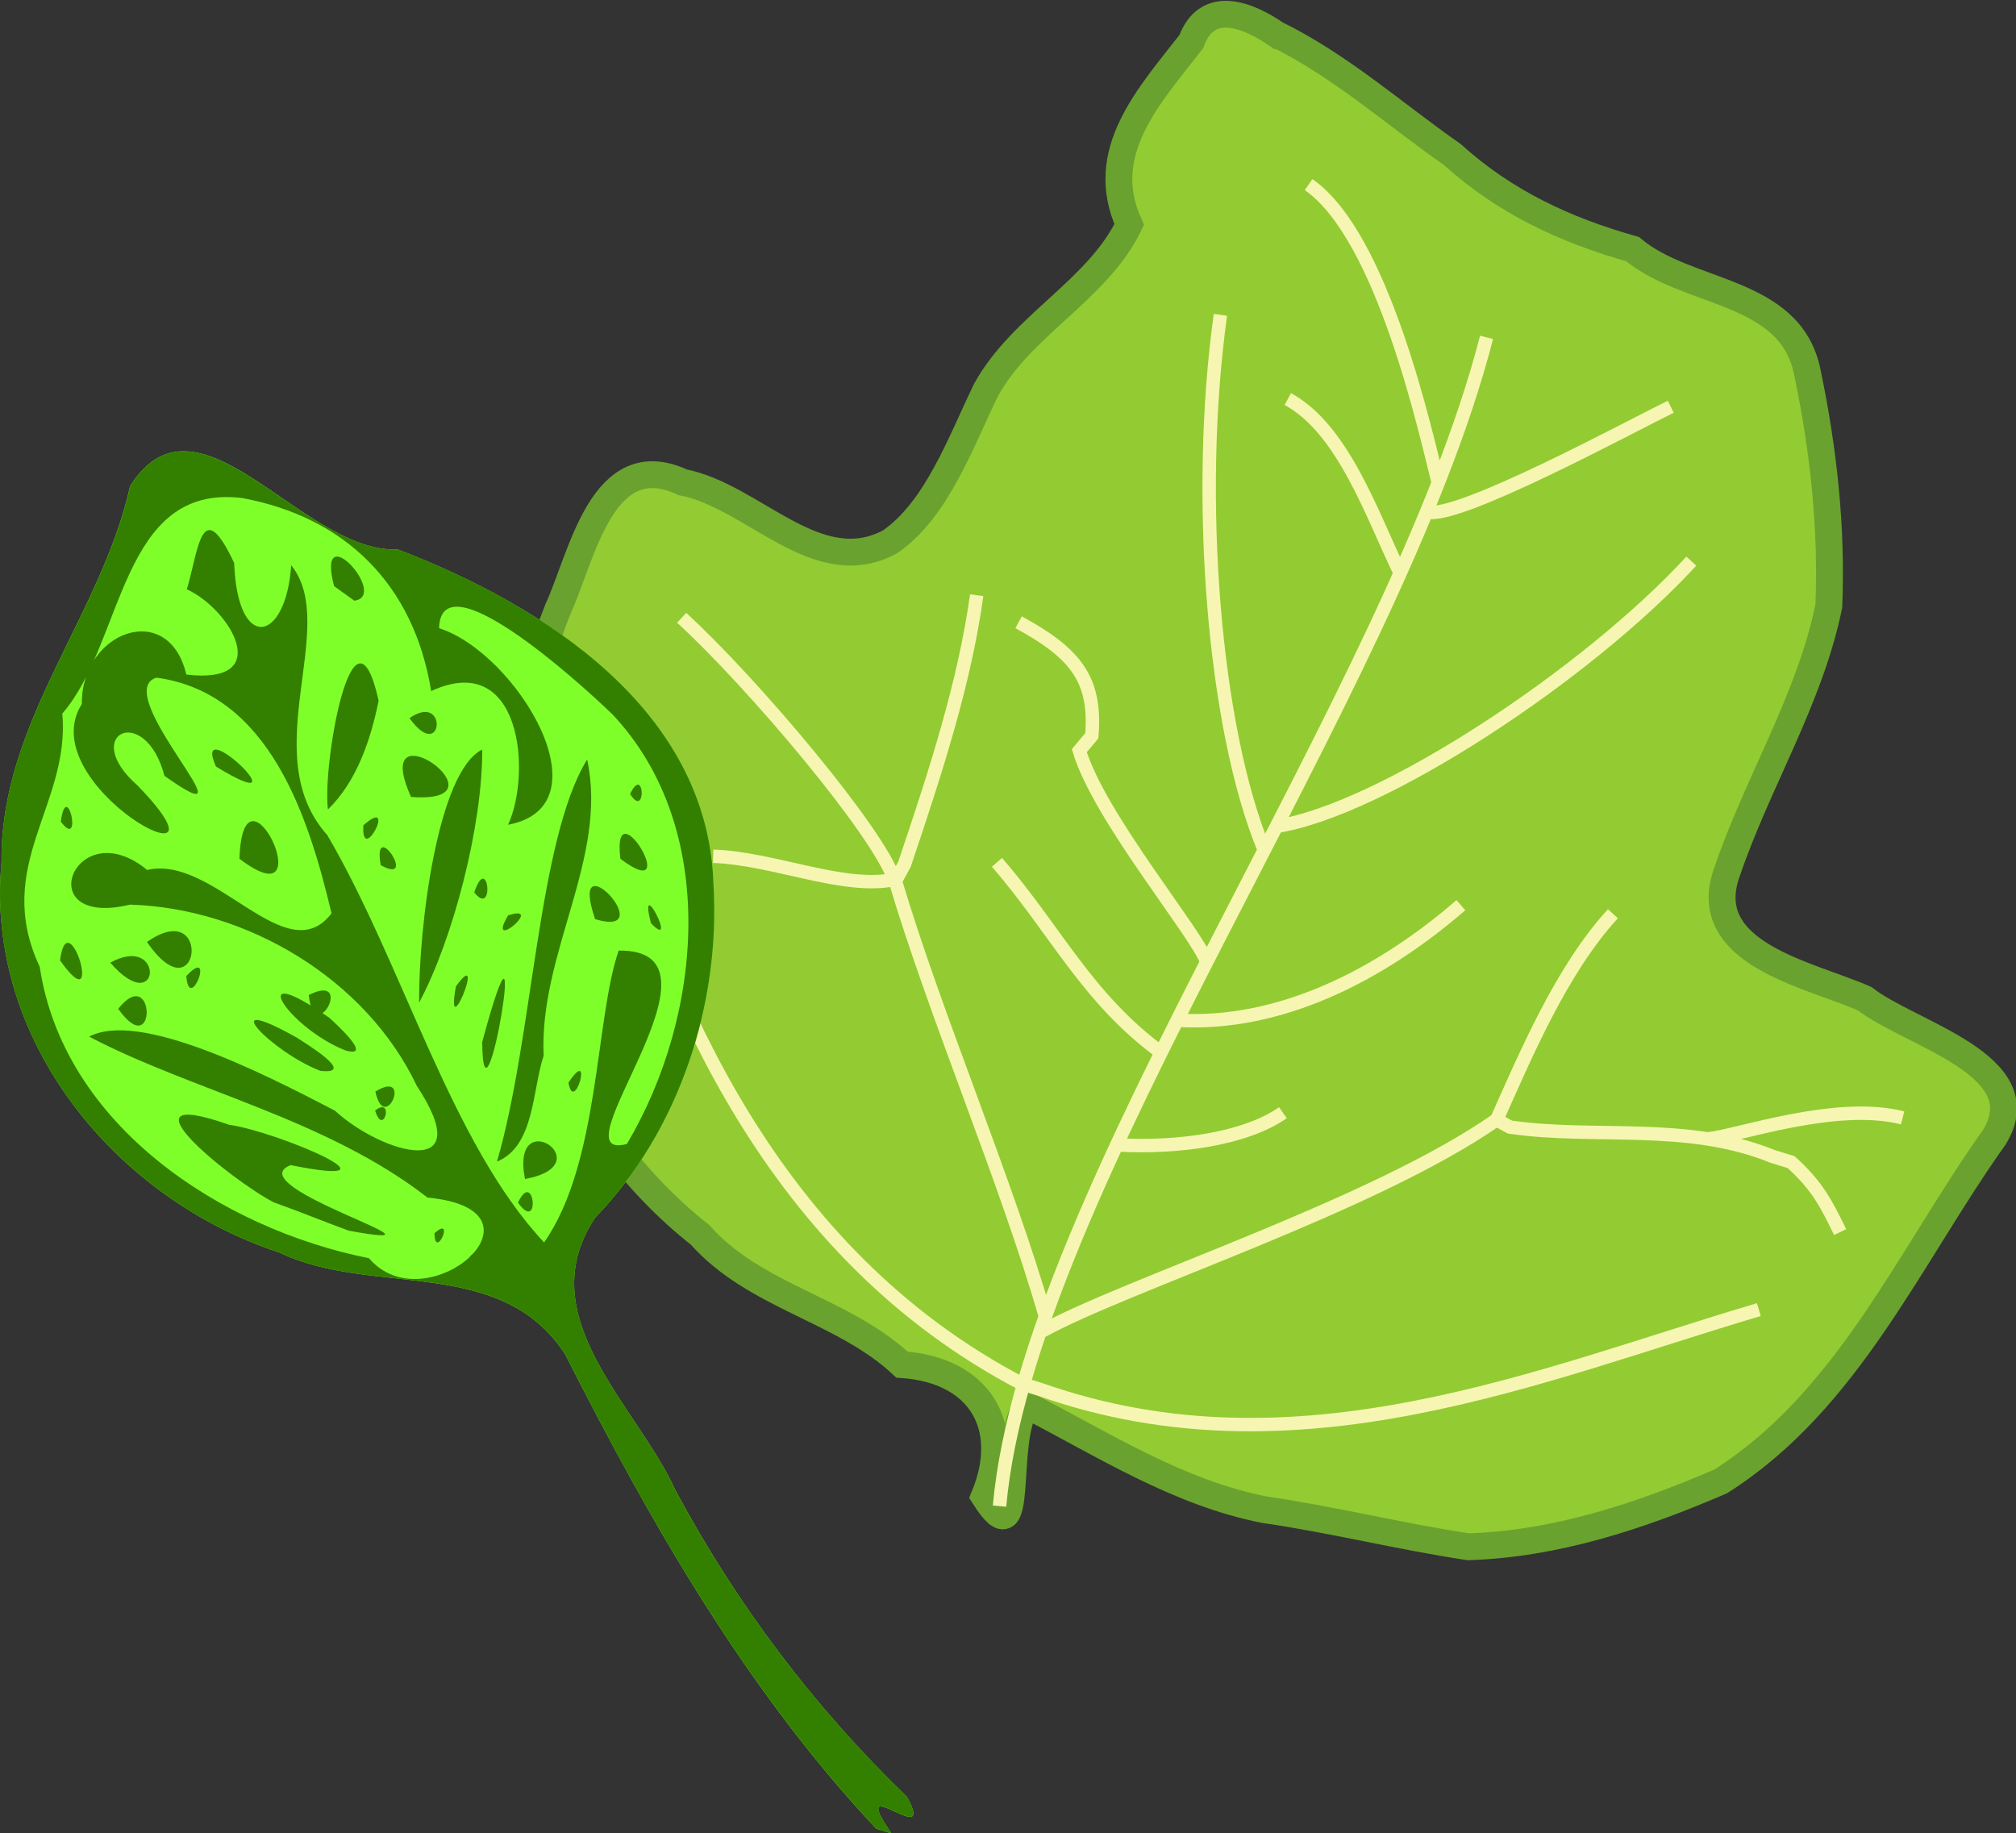
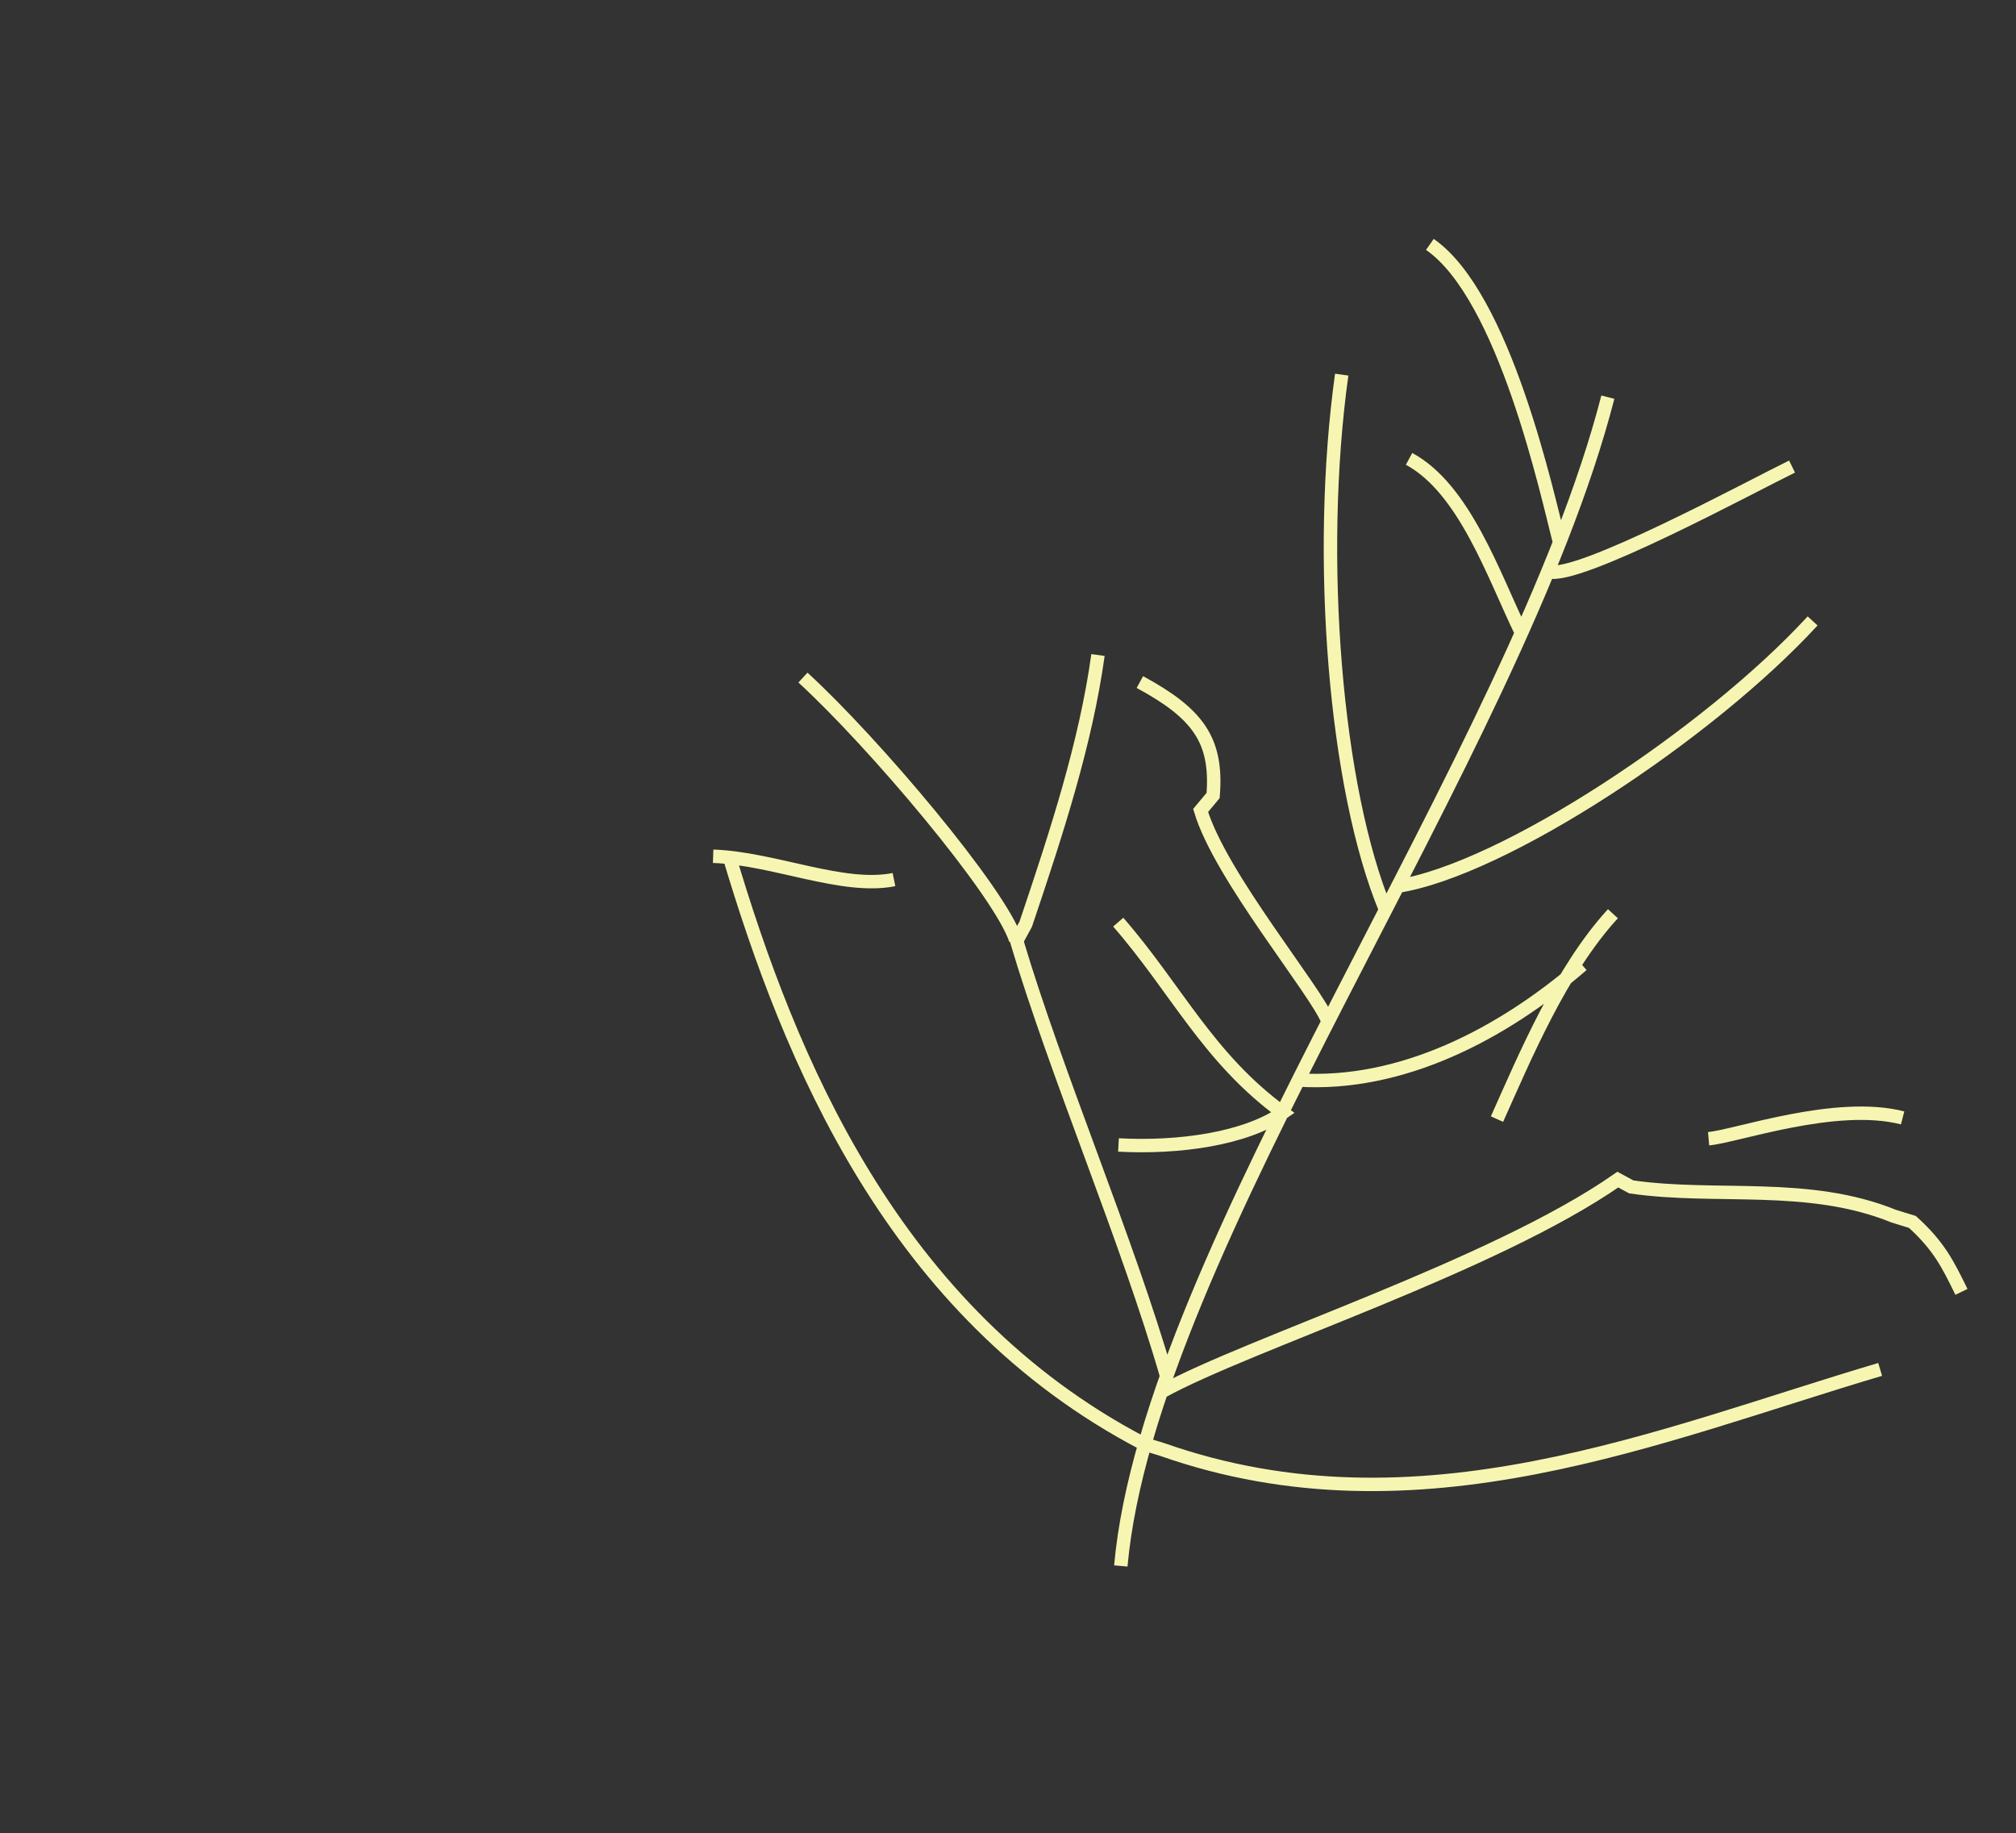
<svg xmlns="http://www.w3.org/2000/svg" version="1.1" viewBox="0 0 751.21 683.07">
  <rect x="0" y="0" width="751.21" height="683.07" fill="#333333" stroke="none" />
  <g transform="translate(1170.9 110.24)">
    <g transform="matrix(.485 .116 -.116 .484 -768.41 224.67)">
-       <path d="m-8.166-663.76c52.456 11.903 99.757 37.593 149.02 57.032 46.544 25.502 95.317 35.371 147.38 37.453 48.389 24.253 121.66 0.965 148.49 59.279 25.115 53.21 44.872 108.4 56.315 166.42 2.344 71.351-21.038 140.39-27.618 210.71-7.866 65.712 78.062 60.777 122.14 68.99 38.982 17.939 137.94 17.827 118.23 78.268-40.765 101.3-60.286 217.24-138.96 298.3-52.178 39.122-108.89 74.302-171.94 91.497-51.372 4.442-103.47 3.827-154.9 8.551-65.537 2.539-127.76-19.257-190.5-34.768-12.622 28.996 27.247 115.2-15.093 73.989 8.939-56.624-25.507-91.384-82.728-81.776-52.934-30.041-118.76-23.738-169.4-59.355-57.491-26.509-106.36-69.684-147.27-117.37-20.702-50.089-58.981-95.119-66.122-149.42-5.591-53.937-6.378-110.02 1.181-163.9 8.449-42.085 3.256-127.67 68.565-114.2 53.793-2.37 114.63 48.554 160.94 7.368 28.587-31.678 34.114-85.277 43.481-127.68 14.807-53.461 63.57-91.784 75.195-145.14-36.751-47.121-7.688-97.56 13.253-144.04 4.065-34.617 37.048-29.072 60.329-20.195z" fill="#93cb33" stroke="#6aa22f" stroke-width="20.07" />
-       <path d="m341.26 87.791c9.322-49.437 20.519-119.4 48.466-169.72m-528.37 100.35c-35.298 16.419-91.152 5.45-135.45 14.507m772.53 32.306c19.743-6.614 85.823-49.828 137.36-48.952m-565.08 156.27c44.513-8.164 91.214-26.575 113.88-52.127m-98.551-22.421c-63.831-26.66-98.769-71.393-152.86-110.07m254.97-352.55c-17.429-33.008-83.07-170.39-146.55-195.21m134.02 266.68c-30.292-37.089-66.305-94.704-111.79-106.9m120.89 57.829c22.352 1.818 133.4-98.054 158.75-118.92m-218.1 393.61c-57.587-79.129-111.78-244.34-125.16-382.12m129.41 362.88c74.163-30.311 200.2-165.68 255.66-265.55m-282.58 375.78c-13.148-19.504-103.53-86.897-129.1-131.2l6.46-13.058c-6.365-41.065-25.341-57.082-72.97-69.853m184.59 262.15c75.585-13.319 139.68-68.282 186.08-133.18m-416.01 80.384c-19.527-32.039-137.66-119.16-200.26-153.93m386.29 445.86c-52.225-92.38-132.65-200.37-185.16-291.36l3.7-13.798c6.586-73.154 12.065-142.18 5.623-208.52m175.06 524.94c53.756-49.172 219.07-148.98 294.04-233.5l11.039 2.96c63.964-5.809 127.59-34.803 195.86-24.393l14.538 0.94c23.355 12.846 32.917 24.319 47.794 42.396m-45.556 70.611c-148.27 85.567-305.83 204.27-507.66 183.35l-14.538-0.94c-204.97-51.579-324.68-219.04-404.23-356.87m408.88 449.81c-34.452-235.27 145.63-657.59 150.36-935.85" color="#000000" fill="none" stroke="#f6f6b2" stroke-width="10.035" />
+       <path d="m341.26 87.791c9.322-49.437 20.519-119.4 48.466-169.72m-528.37 100.35c-35.298 16.419-91.152 5.45-135.45 14.507m772.53 32.306c19.743-6.614 85.823-49.828 137.36-48.952m-565.08 156.27c44.513-8.164 91.214-26.575 113.88-52.127c-63.831-26.66-98.769-71.393-152.86-110.07m254.97-352.55c-17.429-33.008-83.07-170.39-146.55-195.21m134.02 266.68c-30.292-37.089-66.305-94.704-111.79-106.9m120.89 57.829c22.352 1.818 133.4-98.054 158.75-118.92m-218.1 393.61c-57.587-79.129-111.78-244.34-125.16-382.12m129.41 362.88c74.163-30.311 200.2-165.68 255.66-265.55m-282.58 375.78c-13.148-19.504-103.53-86.897-129.1-131.2l6.46-13.058c-6.365-41.065-25.341-57.082-72.97-69.853m184.59 262.15c75.585-13.319 139.68-68.282 186.08-133.18m-416.01 80.384c-19.527-32.039-137.66-119.16-200.26-153.93m386.29 445.86c-52.225-92.38-132.65-200.37-185.16-291.36l3.7-13.798c6.586-73.154 12.065-142.18 5.623-208.52m175.06 524.94c53.756-49.172 219.07-148.98 294.04-233.5l11.039 2.96c63.964-5.809 127.59-34.803 195.86-24.393l14.538 0.94c23.355 12.846 32.917 24.319 47.794 42.396m-45.556 70.611c-148.27 85.567-305.83 204.27-507.66 183.35l-14.538-0.94c-204.97-51.579-324.68-219.04-404.23-356.87m408.88 449.81c-34.452-235.27 145.63-657.59 150.36-935.85" color="#000000" fill="none" stroke="#f6f6b2" stroke-width="10.035" />
    </g>
    <g transform="matrix(1.774 .626 -.627 1.774 -759.71 -45.257)">
-       <path d="m-147.96 111.52c-6.365-0.079-11.321 2.421-13.25 10.844 3.176 26.325-8.725 52.619 0.812 78.719 8.607 34.376 43.569 55.354 77.688 54.563 20.277 2.227 41.392-14.142 60.031 0.156 26.997 25.748 55.96 50.791 89.406 68.094l3.188-0.094c-13.128-9.535 10.03 0.573 0.438-7.875-23.152-10.558-44.493-24.688-63.437-41.969-12.859-13.363-38.862-22.785-32.969-45.688 9.898-21.689 9.357-48.046 0.062-70.031-12.513-32.165-50.04-40.879-81.031-41.688-11.451 4.641-28.786-4.881-40.938-5.031z" fill="#7fff2a" />
-       <path d="m66.727 323.88c-33.446-17.303-62.419-42.335-89.416-68.083-18.639-14.298-39.729 2.076-60.006-0.151-34.118 0.792-69.106-20.179-77.713-54.556-9.537-26.099 2.387-52.405-0.789-78.73 5.611-24.501 36.725 1.246 54.174-5.827 30.991 0.809 68.509 9.529 81.022 41.694 9.294 21.985 9.858 48.342-0.04 70.031-5.893 22.902 20.09 32.333 32.949 45.695 18.944 17.28 40.298 31.408 63.45 41.966 9.592 8.448-13.565-1.659-0.437 7.876l-3.194 0.084 6e-5 -8e-5zm-132.37-73.065c15.138 8.707 32.302-21.51 6.925-15.191-24.153-8.046-51.145-4.448-73.801-7.758 7.571-8.176 34.45-4.693 50.753-2.378 11.818 5.035 31.671 3.616 13.689-10.015-16.637-16.717-43.608-21.957-65.525-14.951-17.349 11.23-16.565-13.948 0.919-7.599 11.473-7.357 32.746 10.013 37.288-4.049-10.527-16.308-26.042-37.091-48.258-32.479-8.118 5.985 30.94 24.328 7.987 17.813-8.523-12.537-18.703-2.099-4.353 3.587 27.838 13.919-20.086 7.144-15.83-11.565-4.912-13.566 9.309-25.272 17.571-12.381 17.392-3.913 3.888-15.119-5.524-15.952-0.389-8.051-3.653-18.919 7.094-8.047 6.523 16.526 14.951 11.568 10.808-3.327 13.203 8.188 5.676 37.675 24.532 48.001 22.756 19.224 43.408 49.364 67.39 61.794 5.168-18.508-5.245-45.106-5.33-59.407 22.796-8.437 1.636 44.282 14.295 35.568 5.751-28.849-3.486-64.99-30.969-79.242-9.71-4.445-42.419-17.812-38.146-4.702 15.988-0.514 43.483 21.946 25.86 32.158 1.022-11.216-9.096-33.609-23.193-19.899-10.275-18.815-27.585-26.806-48.025-23.593-23.857 5.261-12.503 34.708-19.375 52.113 7.567 16.494-3.048 33.004 12.498 48.769 14.909 28.061 51.247 36.931 80.717 32.731zm-21.447-4.164c-9.278-1.272-38.182-11.495-13.486-11.546 9.635-1.935 38.523-9.2e-4 14.164 3.481-8.821 7.631 39.792 4.48 15.171 8.415-5.284-0.06-10.564-0.343-15.849-0.35zm40.083-2.507c1.685-4.461 0.841 4.407 0 0zm-8.042-2.328c2.723-4.934 1.91 5.238 0 0zm13.571-11.22c0.76-7.603 6.335 4.481 0 0zm-6.634-6.269c-1.422-25.625-13.64-62.702-9.701-81.032 10.439 16.879 3.769 39.405 11.433 58.188 0.102 7.069 4.309 17.512-1.731 22.844zm6.384 1.411c-7.925-13.384 13.725-7.861 0 0zm-32.514-2.927c2.661-4.067 3.37 4.623 0 0zm-54.691-2.052c3.843-11.13 10.886 7.682 0 0zm41.849-1.738c-10.202-0.242-25.743-7.979-6.547-4.642 1.552 0.409 13.895 2.912 6.547 4.642zm11.638 0.243c5.564-6.837 4.659 7.571 0 0zm-67.551-3.725c-2.576-12.045 12.771 9.074 0 0zm9.539-2.875c8.294-9.311 13.226 7.502 0 0zm49.765 0.892c-12.301-0.407-25.564-10.708-5.158-5.016 1.37 0.594 10.981 4.608 5.158 5.016zm24.932-10.567c-2.919-38.293 7.596 20.765 0 0zm-59.619 7.162c3.472-7.898 3.129 7.043 0 0zm-9.592-3.77c9.29-13.021 14.878 10.844 0 0zm33.718-0.754c7.12-7.415 4.564 9.661 0 0zm54.282-0.754c2.22-8.838 3.248 5.794 0 0zm-33.173-5.093c-5.171-14.341-11.765-44.376-4.914-51.43 5.136 14.399 7.05 37.515 4.914 51.43zm5.795-5.462c3.036-10.212 2.067 12.478 0 0zm-84.665-4.734c-1.794-8.722 6.153 4.079 0 0zm35.823-4.838c-6.649-20.931 20.274 6.546 0 0zm53.903-7.115c6.302-4.872-1.718 8.803 0 0zm-27.111-1.007c-4.834-8.644 8.591 1.508 0 0zm19.27-1.065c-0.089-8.613 5.602 3.513 0 0zm24.341-2.971c-10.842-13.75 13.956-0.705 0 0zm-49.472-2.252c4.495-8.074 2.319 7.992 0 0zm60.186-0.662c-5.998-8.856 7.204 3.591 0 0zm-91.6-0.602c-8.625-9.185 21.176 4.51 0 0zm23.756 0.636c-3.993-7.801-9.97-43.196 2.281-23.665 1.091 7.747 1.271 16.503-2.281 23.665zm14.694-7.809c-14.487-15.128 19.684-5.324 0 0zm43.177-2.249c-6.697-13.468 15.316 4.835 0 0zm-48.667-12.366c5.498-7.644 9.316 6.482 0 0zm46.202-0.375c0.7-6.663 4.782 3.8 0 0zm-69.01-19.314c-8.258-12.256 11.107-1.763 4.738 1.387l-4.738-1.387z" fill="#338000" />
-     </g>
+       </g>
  </g>
</svg>